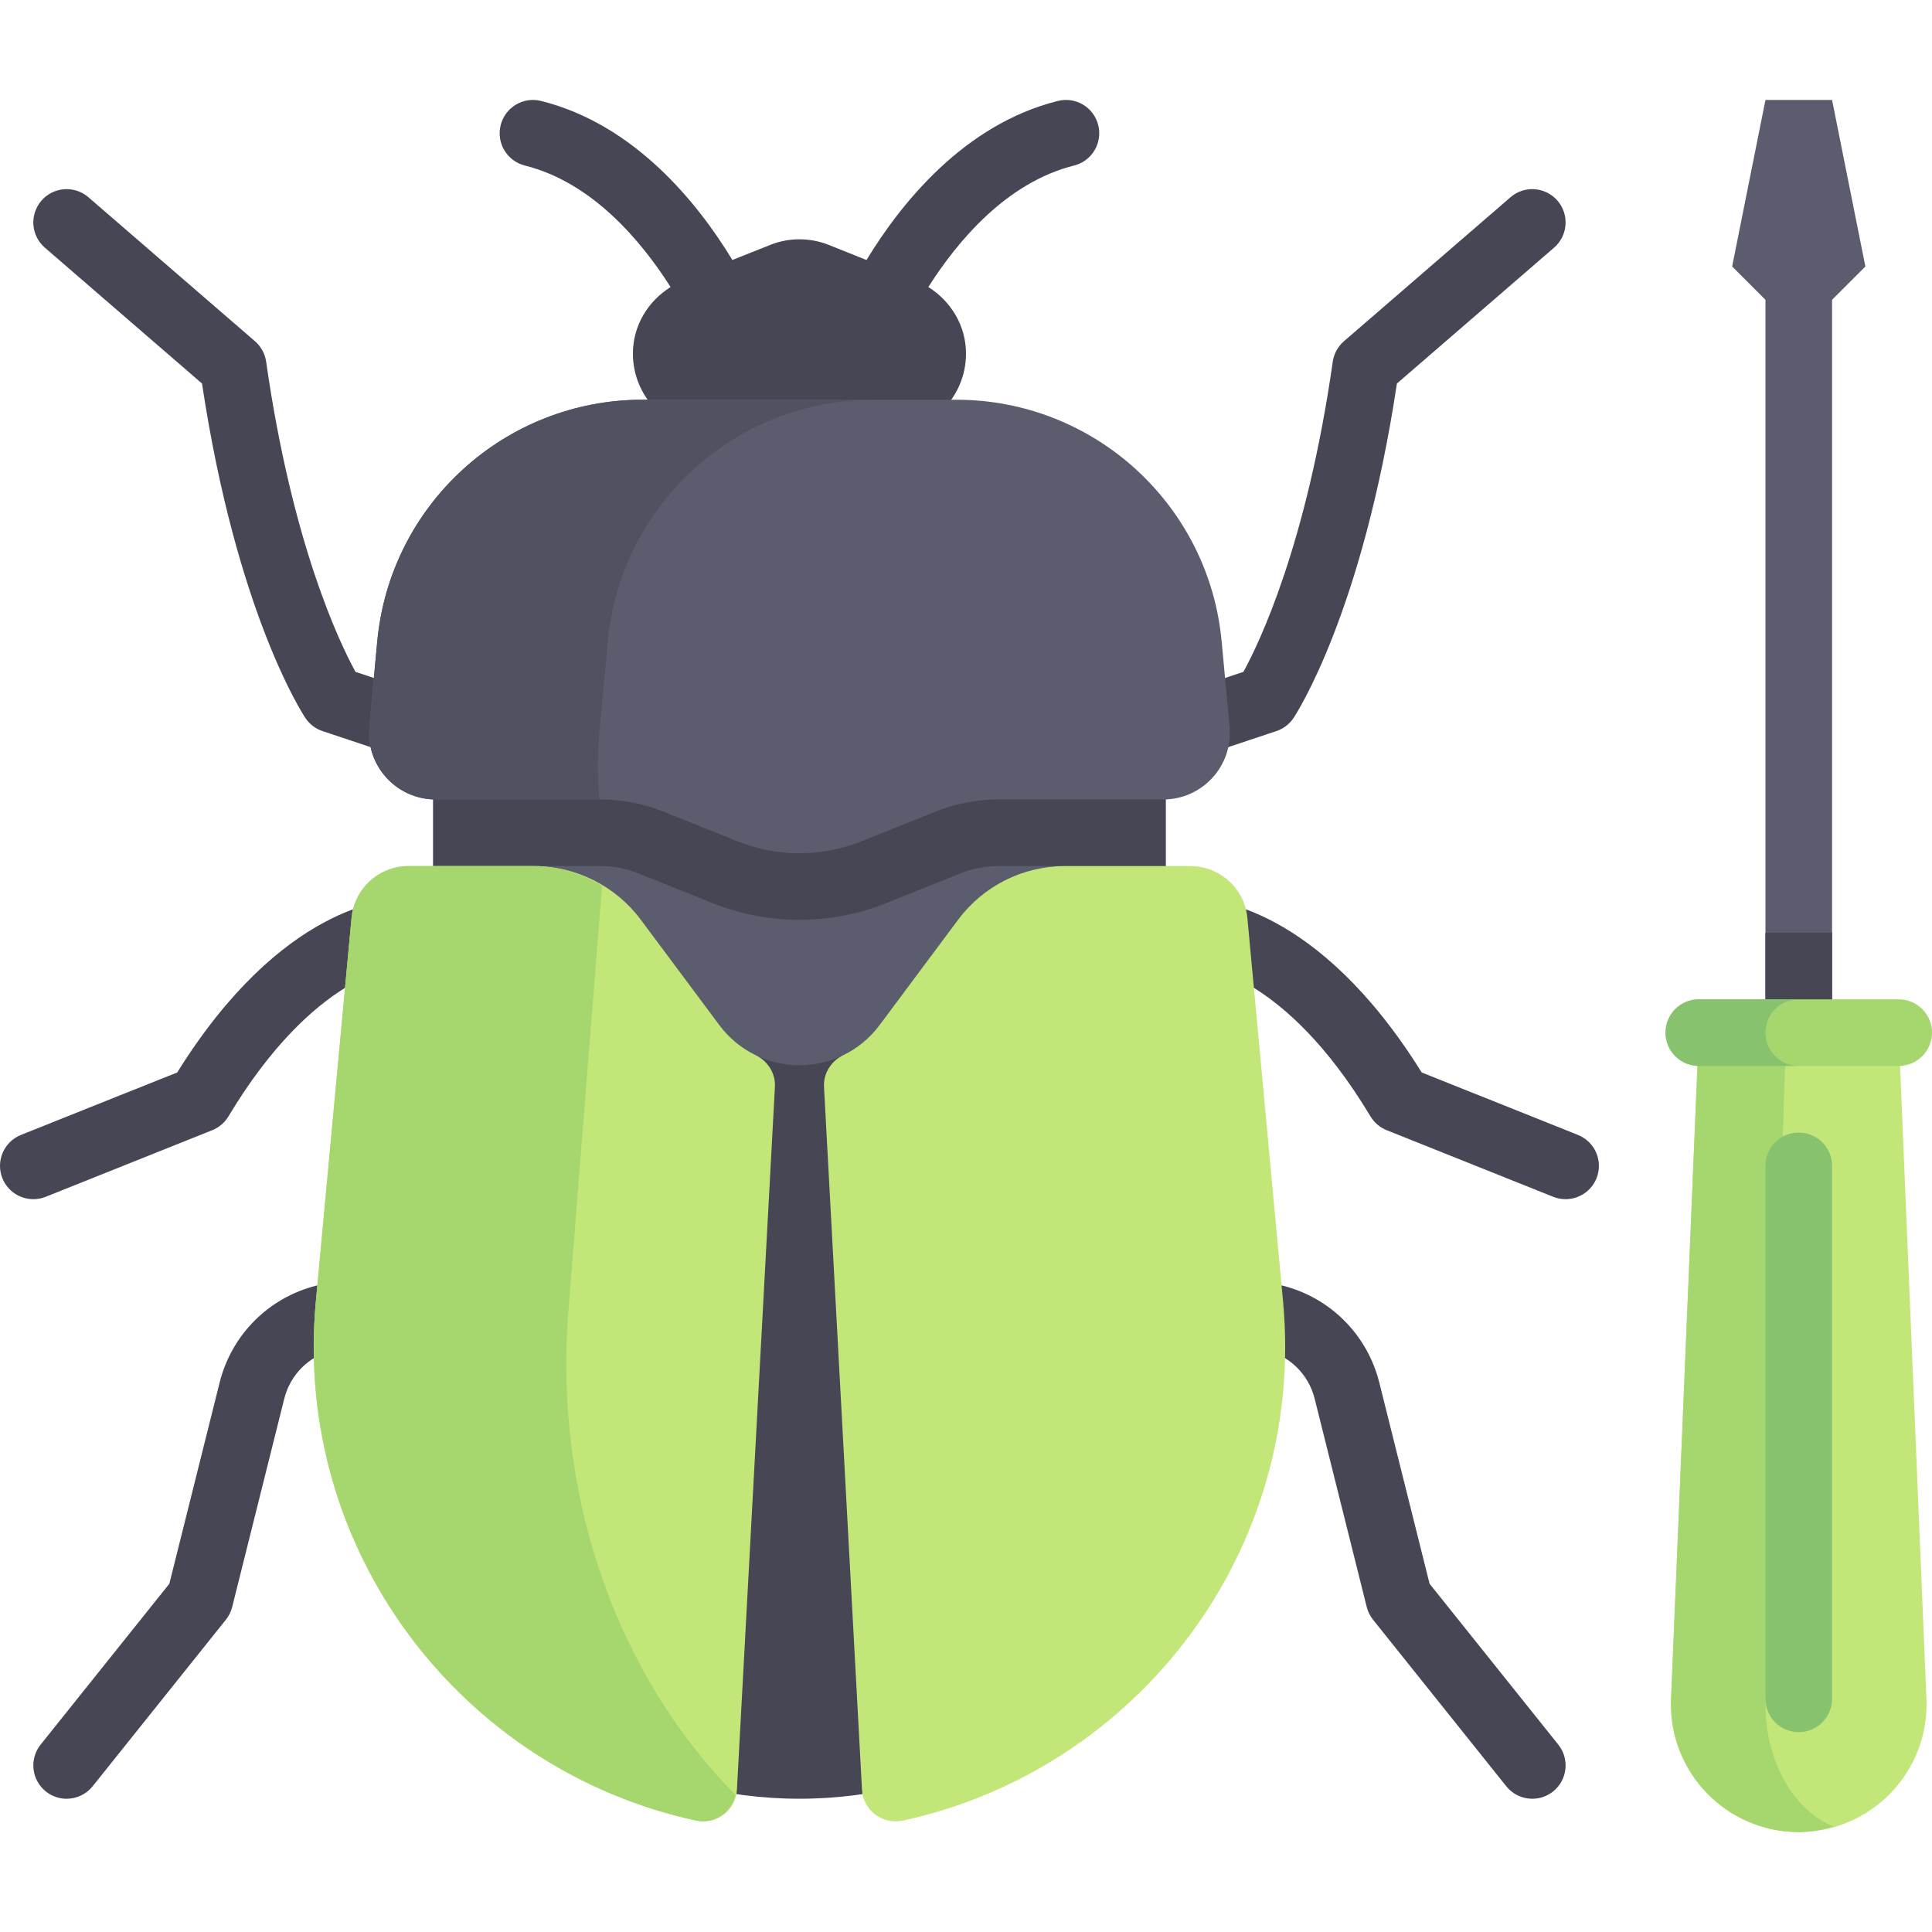
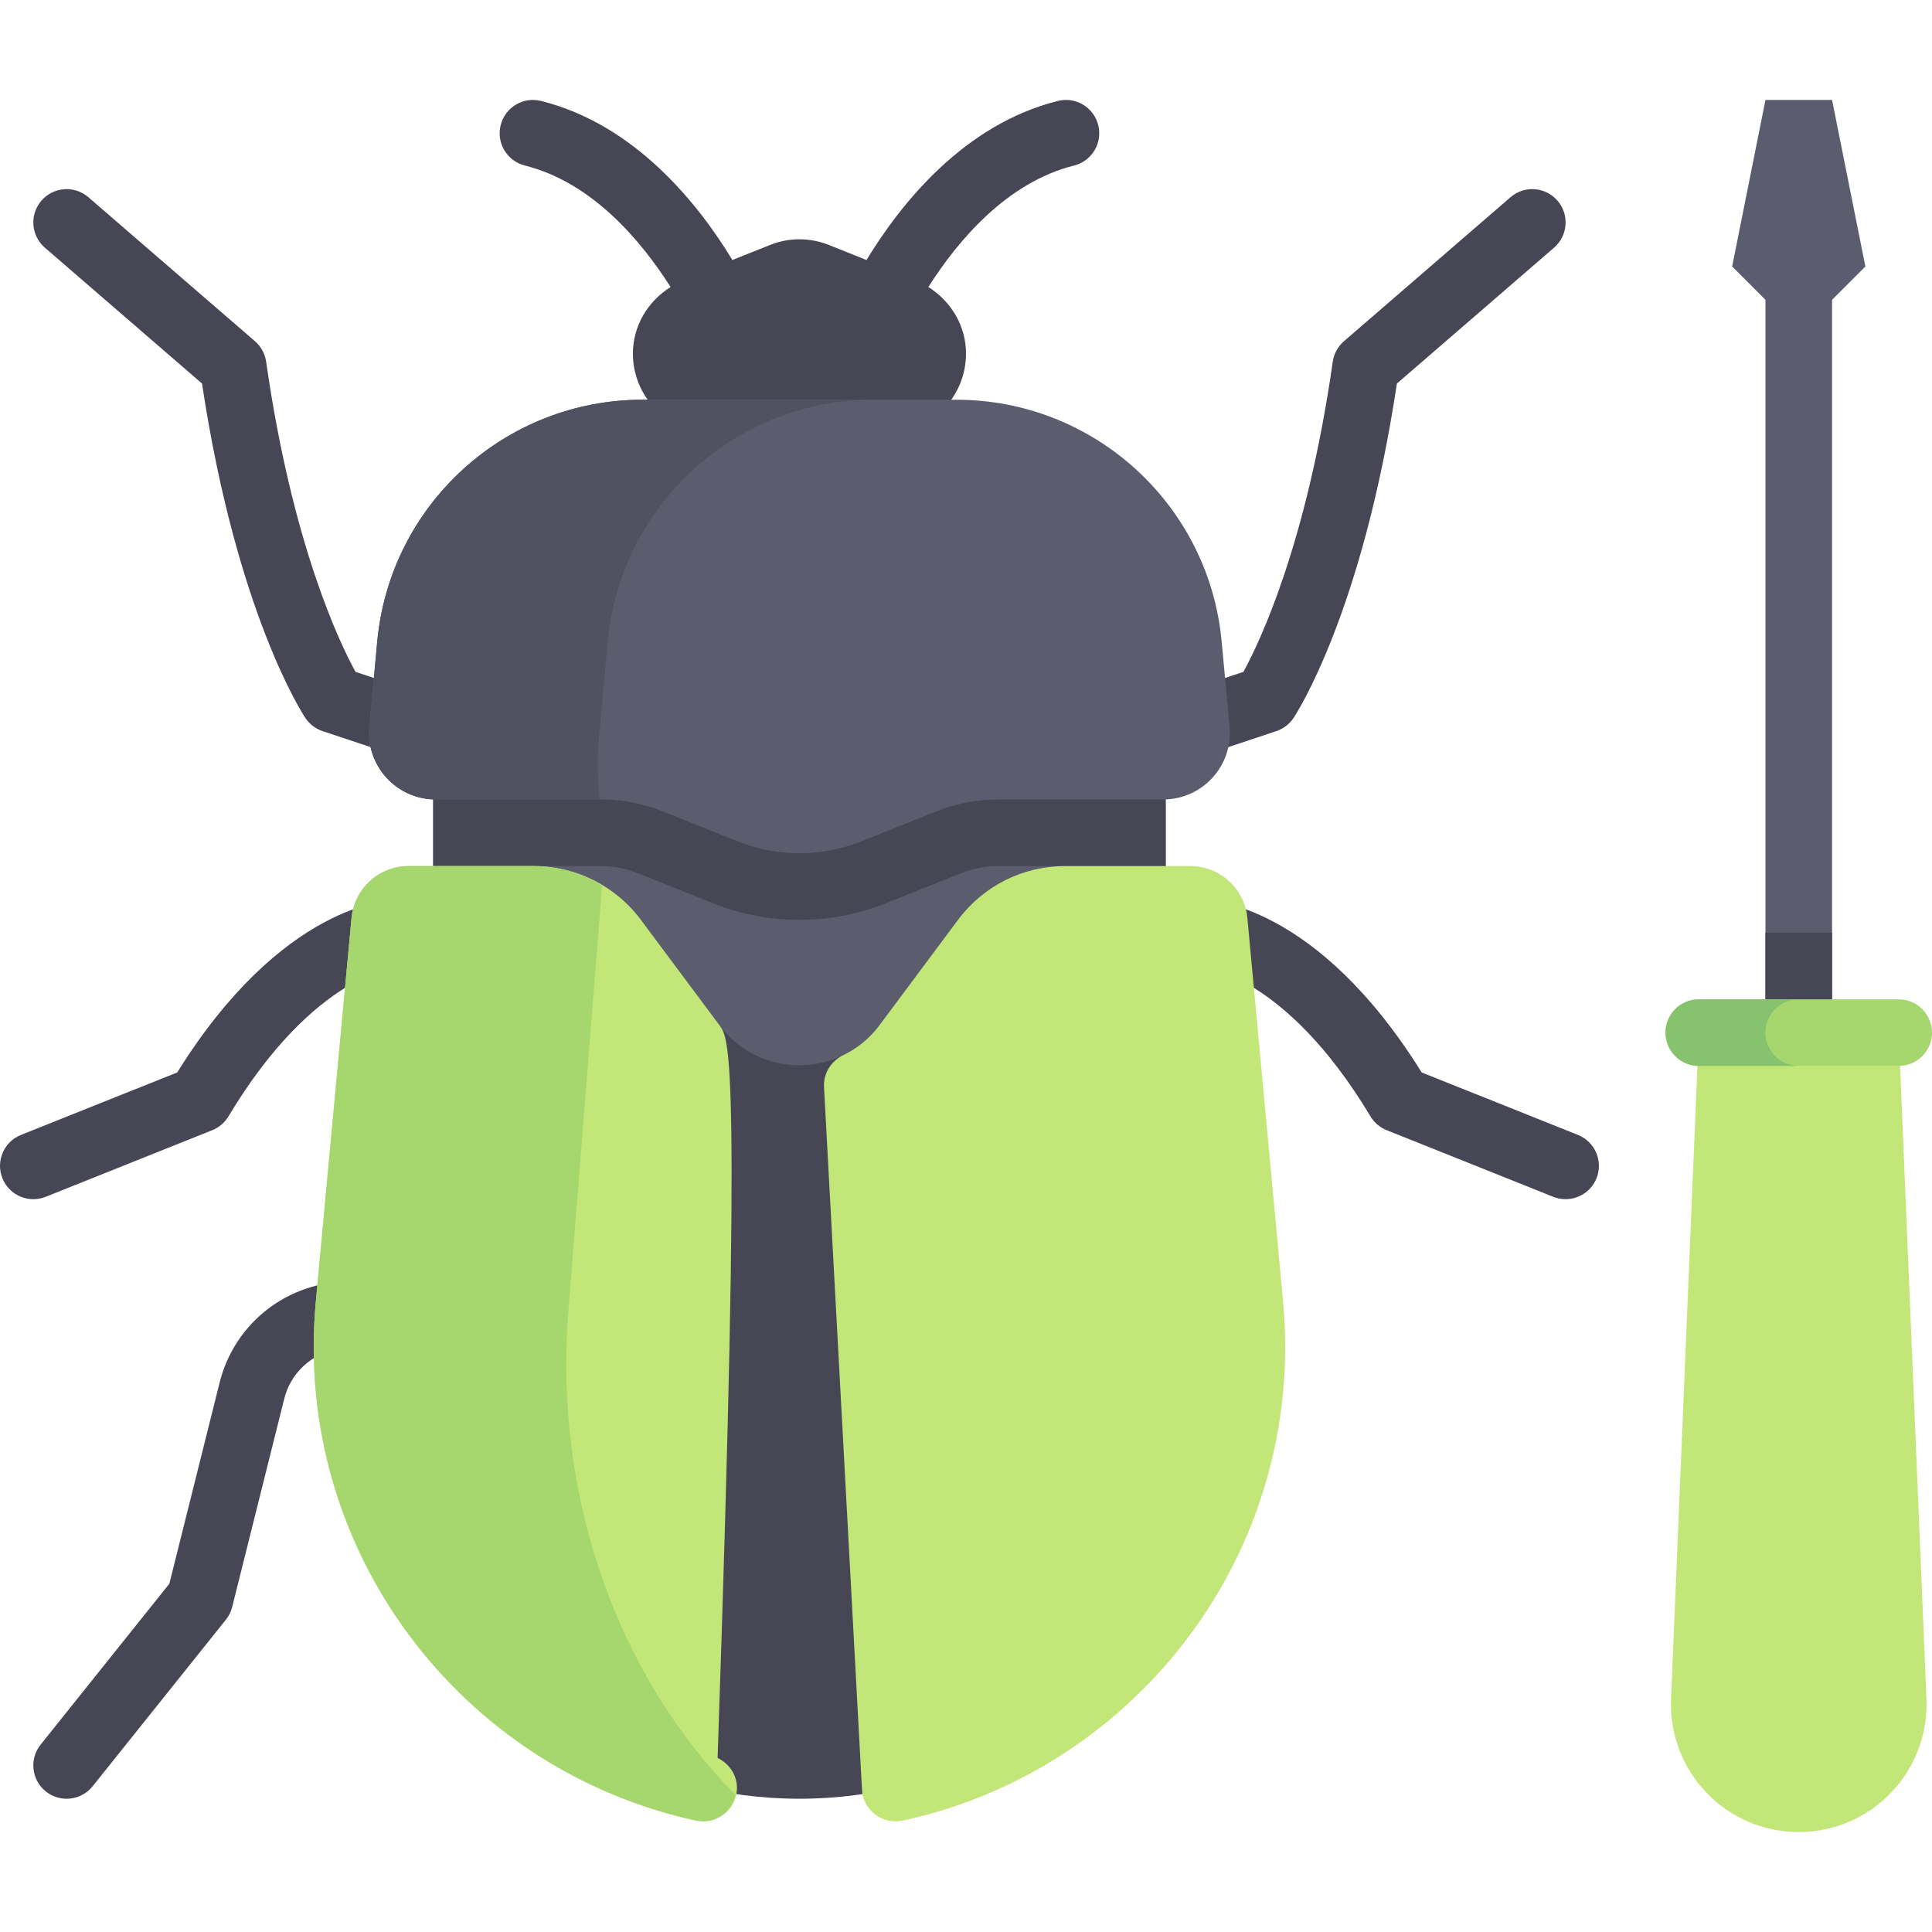
<svg xmlns="http://www.w3.org/2000/svg" version="1.1" id="Layer_1" viewBox="0 0 512 512" xml:space="preserve">
  <g>
    <path style="fill:#464655;" d="M291.049,33.175c-1.181-4.741-5.974-7.612-10.707-6.422c-24.874,6.213-41.584,27.142-50.706,42.151   l-9.952-3.98c-5.02-2.008-10.619-2.008-15.639,0l-9.952,3.98c-9.123-15.009-25.833-35.937-50.706-42.151   c-4.724-1.19-9.517,1.681-10.707,6.422c-1.181,4.724,1.694,9.517,6.422,10.698c17.905,4.48,30.886,20.041,38.606,32.193   c-6.051,3.805-9.982,10.317-9.982,17.64c0,11.629,9.427,21.056,21.056,21.056h46.165c11.629,0,21.056-9.427,21.056-21.056   c0-7.322-3.93-13.835-9.982-17.64c7.72-12.152,20.701-27.713,38.606-32.193C289.355,42.692,292.231,37.899,291.049,33.175z" />
    <path style="fill:#464655;" d="M414.893,317.794c-1.09,0-2.198-0.199-3.276-0.629L367.48,299.51   c-1.789-0.715-3.297-2.001-4.289-3.656c-23.077-38.465-45.357-39.844-45.578-39.853c-4.798-0.207-8.651-4.215-8.547-9.008   c0.104-4.802,3.927-8.647,8.728-8.647c3.164,0,31.228,1.311,58.966,45.862l41.418,16.56c4.526,1.811,6.729,6.948,4.918,11.474   C421.713,315.698,418.398,317.794,414.893,317.794z" />
    <path style="fill:#464655;" d="M308.968,203.036c-3.699,0-7.143-2.336-8.375-6.035c-1.543-4.629,0.957-9.63,5.582-11.163   l23.34-7.785c4.203-7.663,16.755-33.724,23.681-82.197c0.298-2.103,1.354-4.034,2.966-5.431l44.138-38.155   c3.685-3.19,9.255-2.776,12.448,0.905c3.19,3.69,2.784,9.267-0.905,12.457l-41.65,36.009   c-9.155,60.732-26.643,87.508-27.396,88.637c-1.09,1.63-2.69,2.853-4.552,3.474l-26.483,8.827   C310.833,202.889,309.89,203.036,308.968,203.036z" />
-     <path style="fill:#464655;" d="M406.075,476.689c-2.591,0-5.155-1.129-6.896-3.31l-35.31-44.138   c-0.793-0.991-1.362-2.146-1.673-3.38l-13.802-55.206c-1.587-6.336-6.505-11.258-12.845-12.845l-19.896-4.974   c-4.728-1.181-7.604-5.974-6.422-10.698c1.19-4.741,6.004-7.604,10.707-6.422l19.896,4.974   c12.676,3.164,22.517,13.008,25.689,25.689l13.332,53.336l34.107,42.629c3.048,3.81,2.431,9.362-1.379,12.414   C409.958,476.059,408.01,476.689,406.075,476.689z" />
    <path style="fill:#464655;" d="M8.837,317.794c-3.505,0-6.819-2.094-8.203-5.551c-1.811-4.526,0.392-9.664,4.918-11.474   l41.418-16.56c27.737-44.551,55.801-45.862,58.966-45.862c4.875,0,8.828,3.948,8.828,8.828c0,4.819-3.866,8.741-8.664,8.828   c-0.767,0.052-22.772,1.87-45.56,39.853c-0.991,1.655-2.5,2.94-4.289,3.656l-44.138,17.655   C11.035,317.595,9.927,317.794,8.837,317.794z" />
    <path style="fill:#464655;" d="M114.762,203.036c-0.922,0-1.866-0.147-2.793-0.457l-26.483-8.827   c-1.863-0.621-3.461-1.845-4.552-3.474c-0.755-1.129-18.241-27.905-27.396-88.637l-41.652-36.01   c-3.69-3.19-4.095-8.767-0.905-12.457c3.177-3.681,8.755-4.095,12.448-0.905l44.138,38.155c1.612,1.397,2.668,3.328,2.966,5.431   c6.922,48.439,19.461,74.5,23.681,82.197l23.34,7.785c4.625,1.535,7.125,6.535,5.582,11.163   C121.904,200.699,118.46,203.036,114.762,203.036z" />
    <path style="fill:#464655;" d="M17.655,476.689c-1.935,0-3.884-0.629-5.508-1.931c-3.81-3.052-4.427-8.604-1.379-12.414   l34.107-42.629l13.332-53.336c3.172-12.681,13.013-22.526,25.689-25.689l19.896-4.974c4.741-1.181,9.522,1.681,10.707,6.422   c1.181,4.724-1.694,9.517-6.422,10.698l-19.896,4.974c-6.34,1.587-11.258,6.508-12.845,12.845l-13.802,55.206   c-0.31,1.233-0.879,2.388-1.673,3.38l-35.31,44.138C22.811,475.55,20.242,476.689,17.655,476.689z" />
    <circle style="fill:#464655;" cx="211.861" cy="361.928" r="114.758" />
    <rect x="114.758" y="203.033" style="fill:#464655;" width="194.205" height="52.965" />
  </g>
  <g>
    <path style="fill:#5B5D6E;" d="M228.257,222.961l19.853-7.941c5.214-2.085,10.777-3.157,16.393-3.157h43.772   c10.397,0,18.542-8.939,17.579-19.29l-2.099-22.561c-3.378-36.311-33.848-64.079-70.317-64.079H170.29   c-36.468,0-66.939,27.767-70.317,64.079l-2.098,22.562c-0.963,10.351,7.182,19.29,17.579,19.29h43.772   c5.615,0,11.179,1.071,16.393,3.157l19.853,7.941C205.996,227.17,217.734,227.17,228.257,222.961z" />
    <path style="fill:#5B5D6E;" d="M233.097,271.651l20.814-27.926c6.665-8.941,17.16-14.208,28.311-14.208h-17.721   c-3.37,0-6.709,0.643-9.837,1.895l-19.851,7.94c-7.332,2.933-15.053,4.42-22.949,4.42c-7.896,0-15.618-1.487-22.949-4.42   l-19.852-7.94c-3.128-1.251-6.467-1.895-9.837-1.895h-17.72c11.15,0,21.646,5.267,28.311,14.208l20.815,27.926   C201.222,285.859,222.508,285.859,233.097,271.651z" />
    <polygon style="fill:#5B5D6E;" points="467.863,26.486 459.035,70.623 467.863,79.451 467.863,273.656 485.518,273.656    485.518,79.451 494.345,70.623 485.518,26.486  " />
  </g>
  <path style="fill:#C3E678;" d="M476.69,485.516L476.69,485.516c19.258,0,34.641-16.037,33.84-35.279l-7.358-176.581h-52.965  l-7.358,176.581C442.048,469.479,457.431,485.516,476.69,485.516z" />
-   <path style="fill:#A5D76E;" d="M467.885,450.236l5.44-176.581h-23.117l-7.358,176.581c-0.802,19.242,14.581,35.279,33.84,35.279  c3.261,0,6.345-0.607,9.323-1.463C475.206,479.847,467.392,466.22,467.885,450.236z" />
-   <path style="fill:#87C36E;" d="M476.69,459.034L476.69,459.034c-4.875,0-8.828-3.953-8.828-8.828v-141.24  c0-4.875,3.953-8.827,8.828-8.827l0,0c4.875,0,8.828,3.953,8.828,8.827v141.24C485.518,455.081,481.565,459.034,476.69,459.034z" />
  <rect x="467.858" y="247.17" style="fill:#464655;" width="17.655" height="26.483" />
  <path style="fill:#A5D76E;" d="M503.173,282.484h-52.965c-4.875,0-8.827-3.953-8.827-8.828l0,0c0-4.875,3.953-8.828,8.827-8.828  h52.965c4.875,0,8.828,3.953,8.828,8.828l0,0C512,278.531,508.048,282.484,503.173,282.484z" />
  <path style="fill:#87C36E;" d="M467.863,273.656c0-4.875,3.953-8.828,8.828-8.828h-26.483c-4.875,0-8.827,3.953-8.827,8.828  c0,4.875,3.953,8.827,8.827,8.827h26.483C471.814,282.484,467.863,278.531,467.863,273.656z" />
  <g>
-     <path style="fill:#C3E678;" d="M190.631,271.651l-20.815-27.926c-6.664-8.94-17.16-14.208-28.311-14.208h-33.233   c-7.839,0-14.389,5.968-15.115,13.774l-9.451,101.597c-6.146,66.066,38.64,124.126,100.74,137.578   c5.369,1.163,10.55-2.679,10.847-8.165l10.068-186.252c0.195-3.605-1.871-6.856-5.12-8.43   C196.592,277.851,193.276,275.2,190.631,271.651z" />
+     <path style="fill:#C3E678;" d="M190.631,271.651l-20.815-27.926c-6.664-8.94-17.16-14.208-28.311-14.208h-33.233   c-7.839,0-14.389,5.968-15.115,13.774l-9.451,101.597c-6.146,66.066,38.64,124.126,100.74,137.578   c5.369,1.163,10.55-2.679,10.847-8.165c0.195-3.605-1.871-6.856-5.12-8.43   C196.592,277.851,193.276,275.2,190.631,271.651z" />
    <path style="fill:#C3E678;" d="M340.024,344.889l-9.451-101.597c-0.726-7.806-7.276-13.774-15.115-13.774h-33.234   c-11.151,0-21.646,5.268-28.31,14.208L233.1,271.651c-2.645,3.549-5.961,6.2-9.609,7.969c-3.249,1.575-5.315,4.825-5.12,8.43   l10.068,186.252c0.297,5.486,5.477,9.328,10.847,8.165C301.384,469.014,346.17,410.956,340.024,344.889z" />
  </g>
  <path style="fill:#505161;" d="M231.393,105.933h-61.102c-36.469,0-66.939,27.768-70.317,64.08l-2.099,22.56  c-0.963,10.351,7.182,19.29,17.579,19.29h43.445l0,0c-0.596-5.869-0.621-11.783-0.075-17.656l2.251-24.195  C164.454,133.7,194.924,105.933,231.393,105.933z" />
  <path style="fill:#A5D76E;" d="M150.635,347.348l8.921-112.627c-5.416-3.246-11.57-5.204-18.051-5.204h-33.233  c-7.839,0-14.389,5.968-15.115,13.773l-9.451,101.597c-6.146,66.067,38.64,124.126,100.74,137.578  c4.881,1.057,9.416-2.109,10.46-6.797C164.581,445,146.603,398.254,150.635,347.348z" />
</svg>